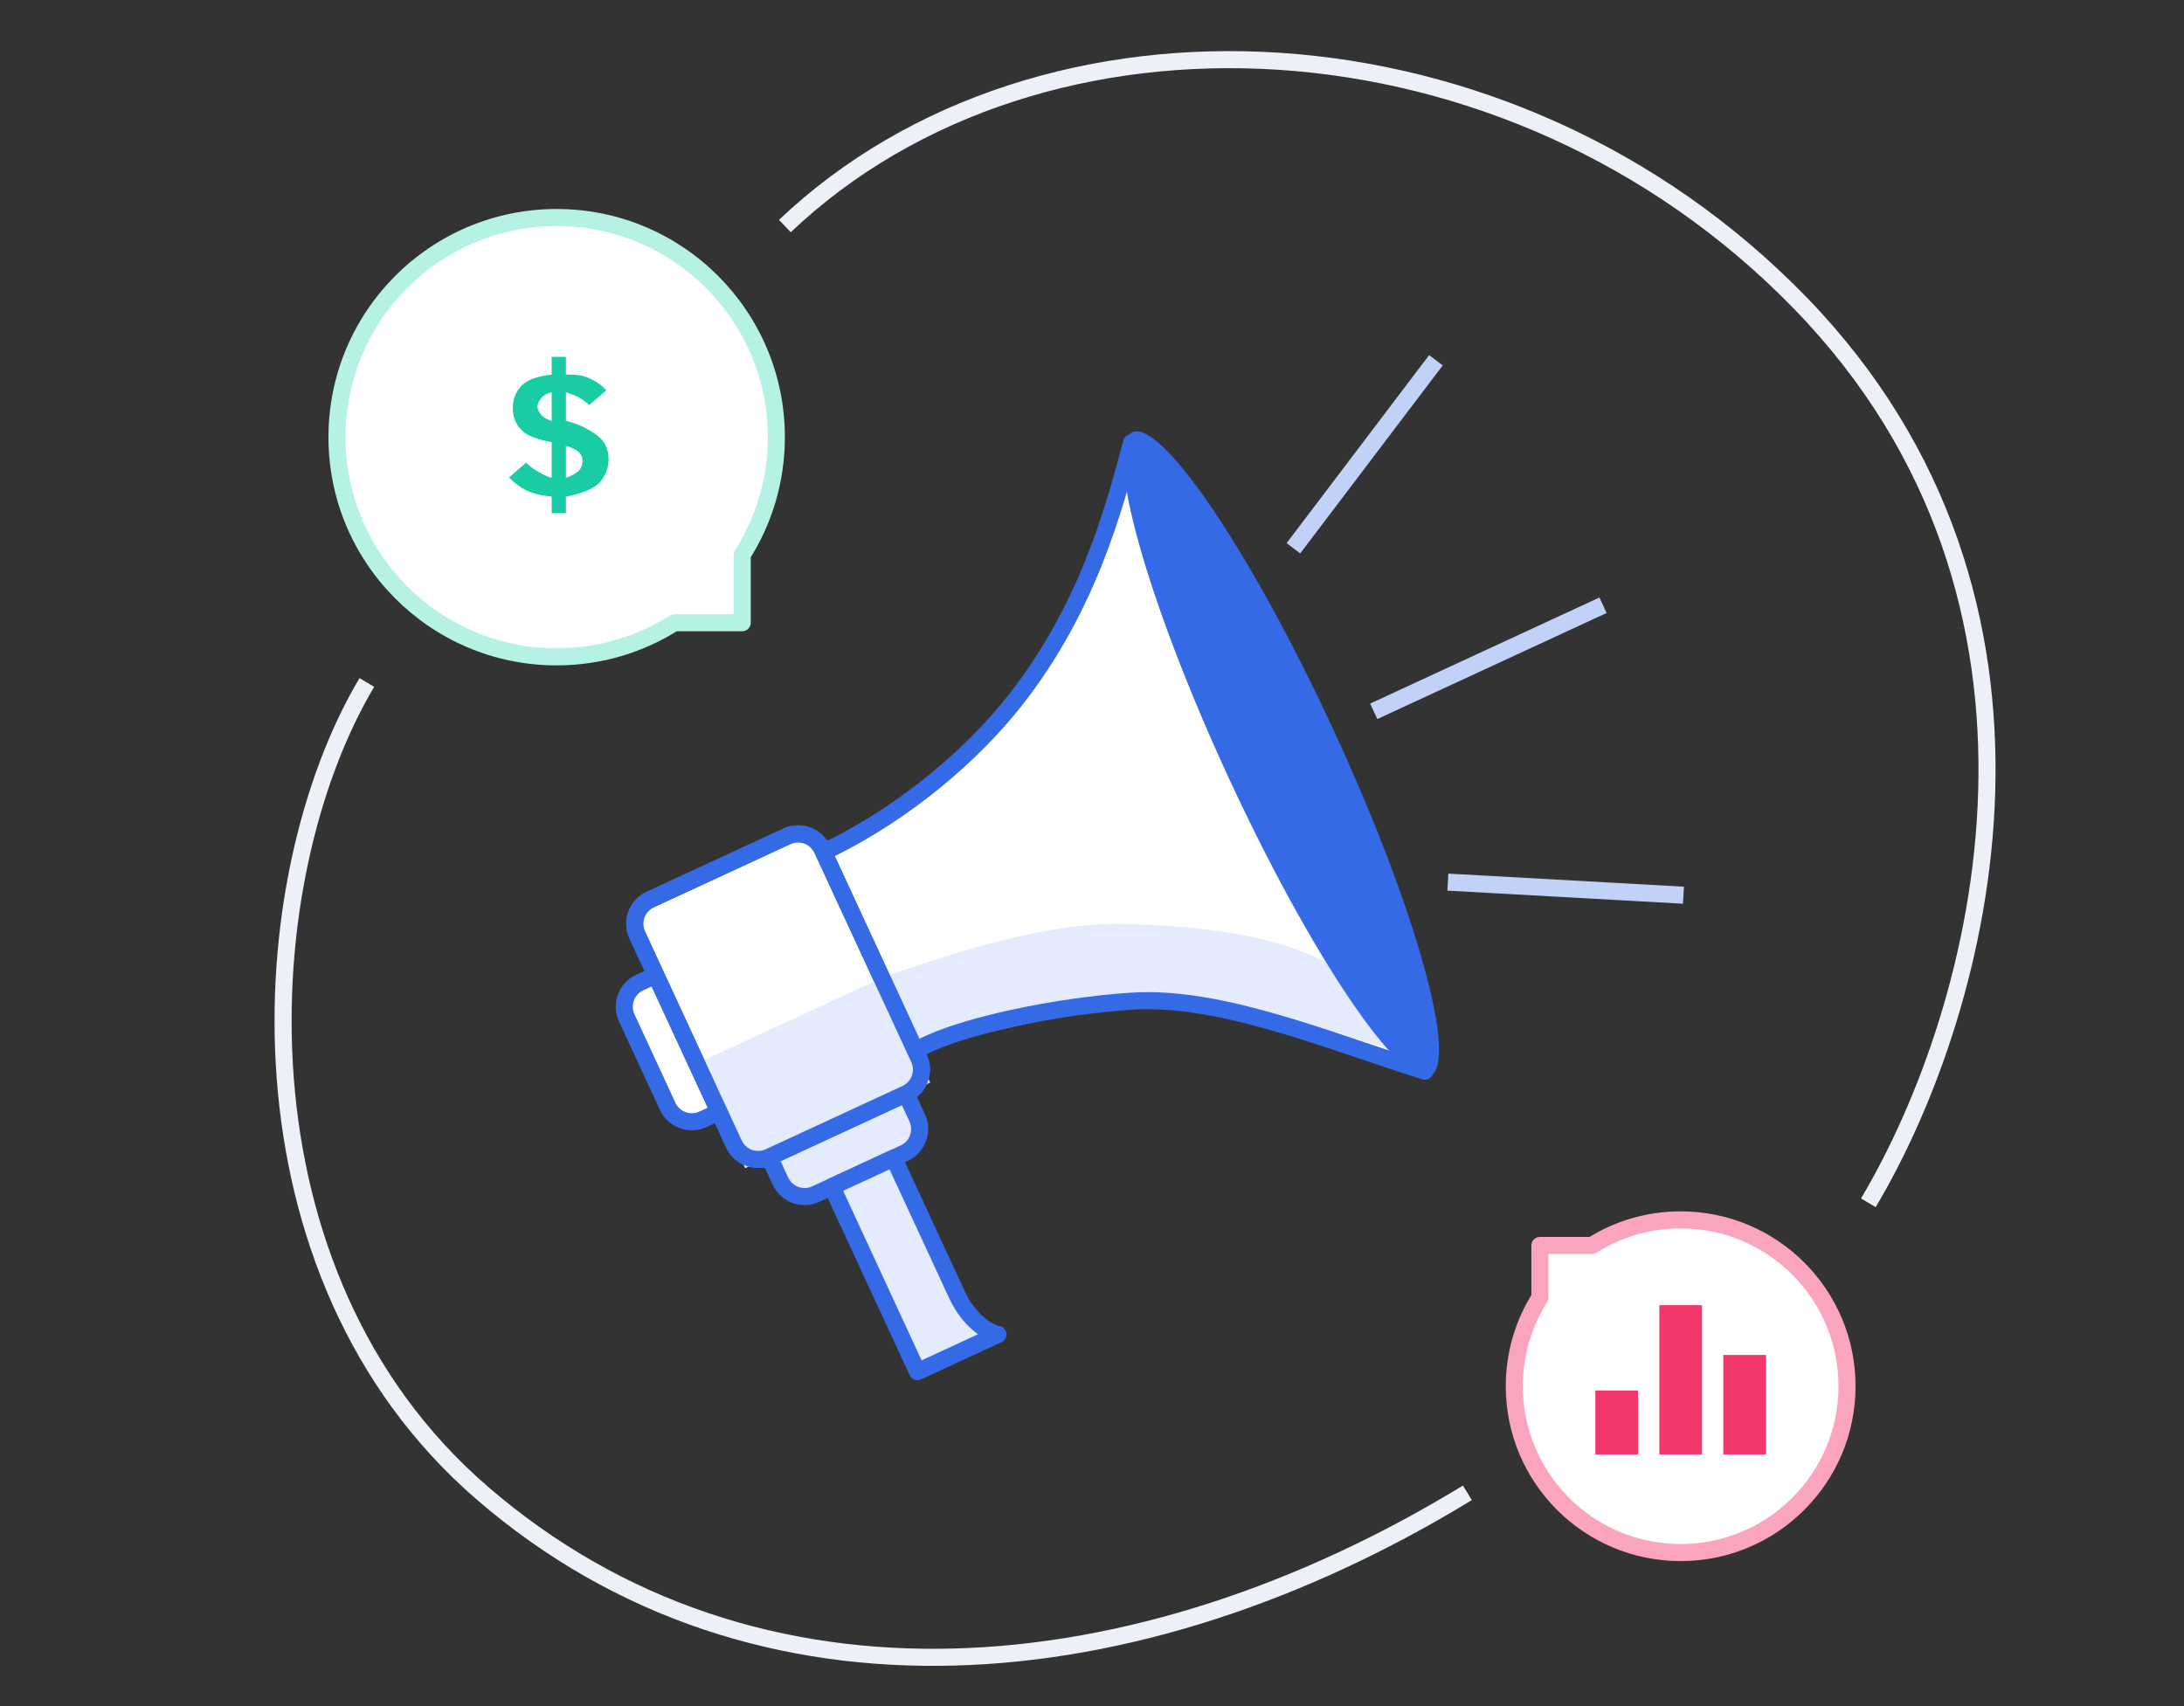
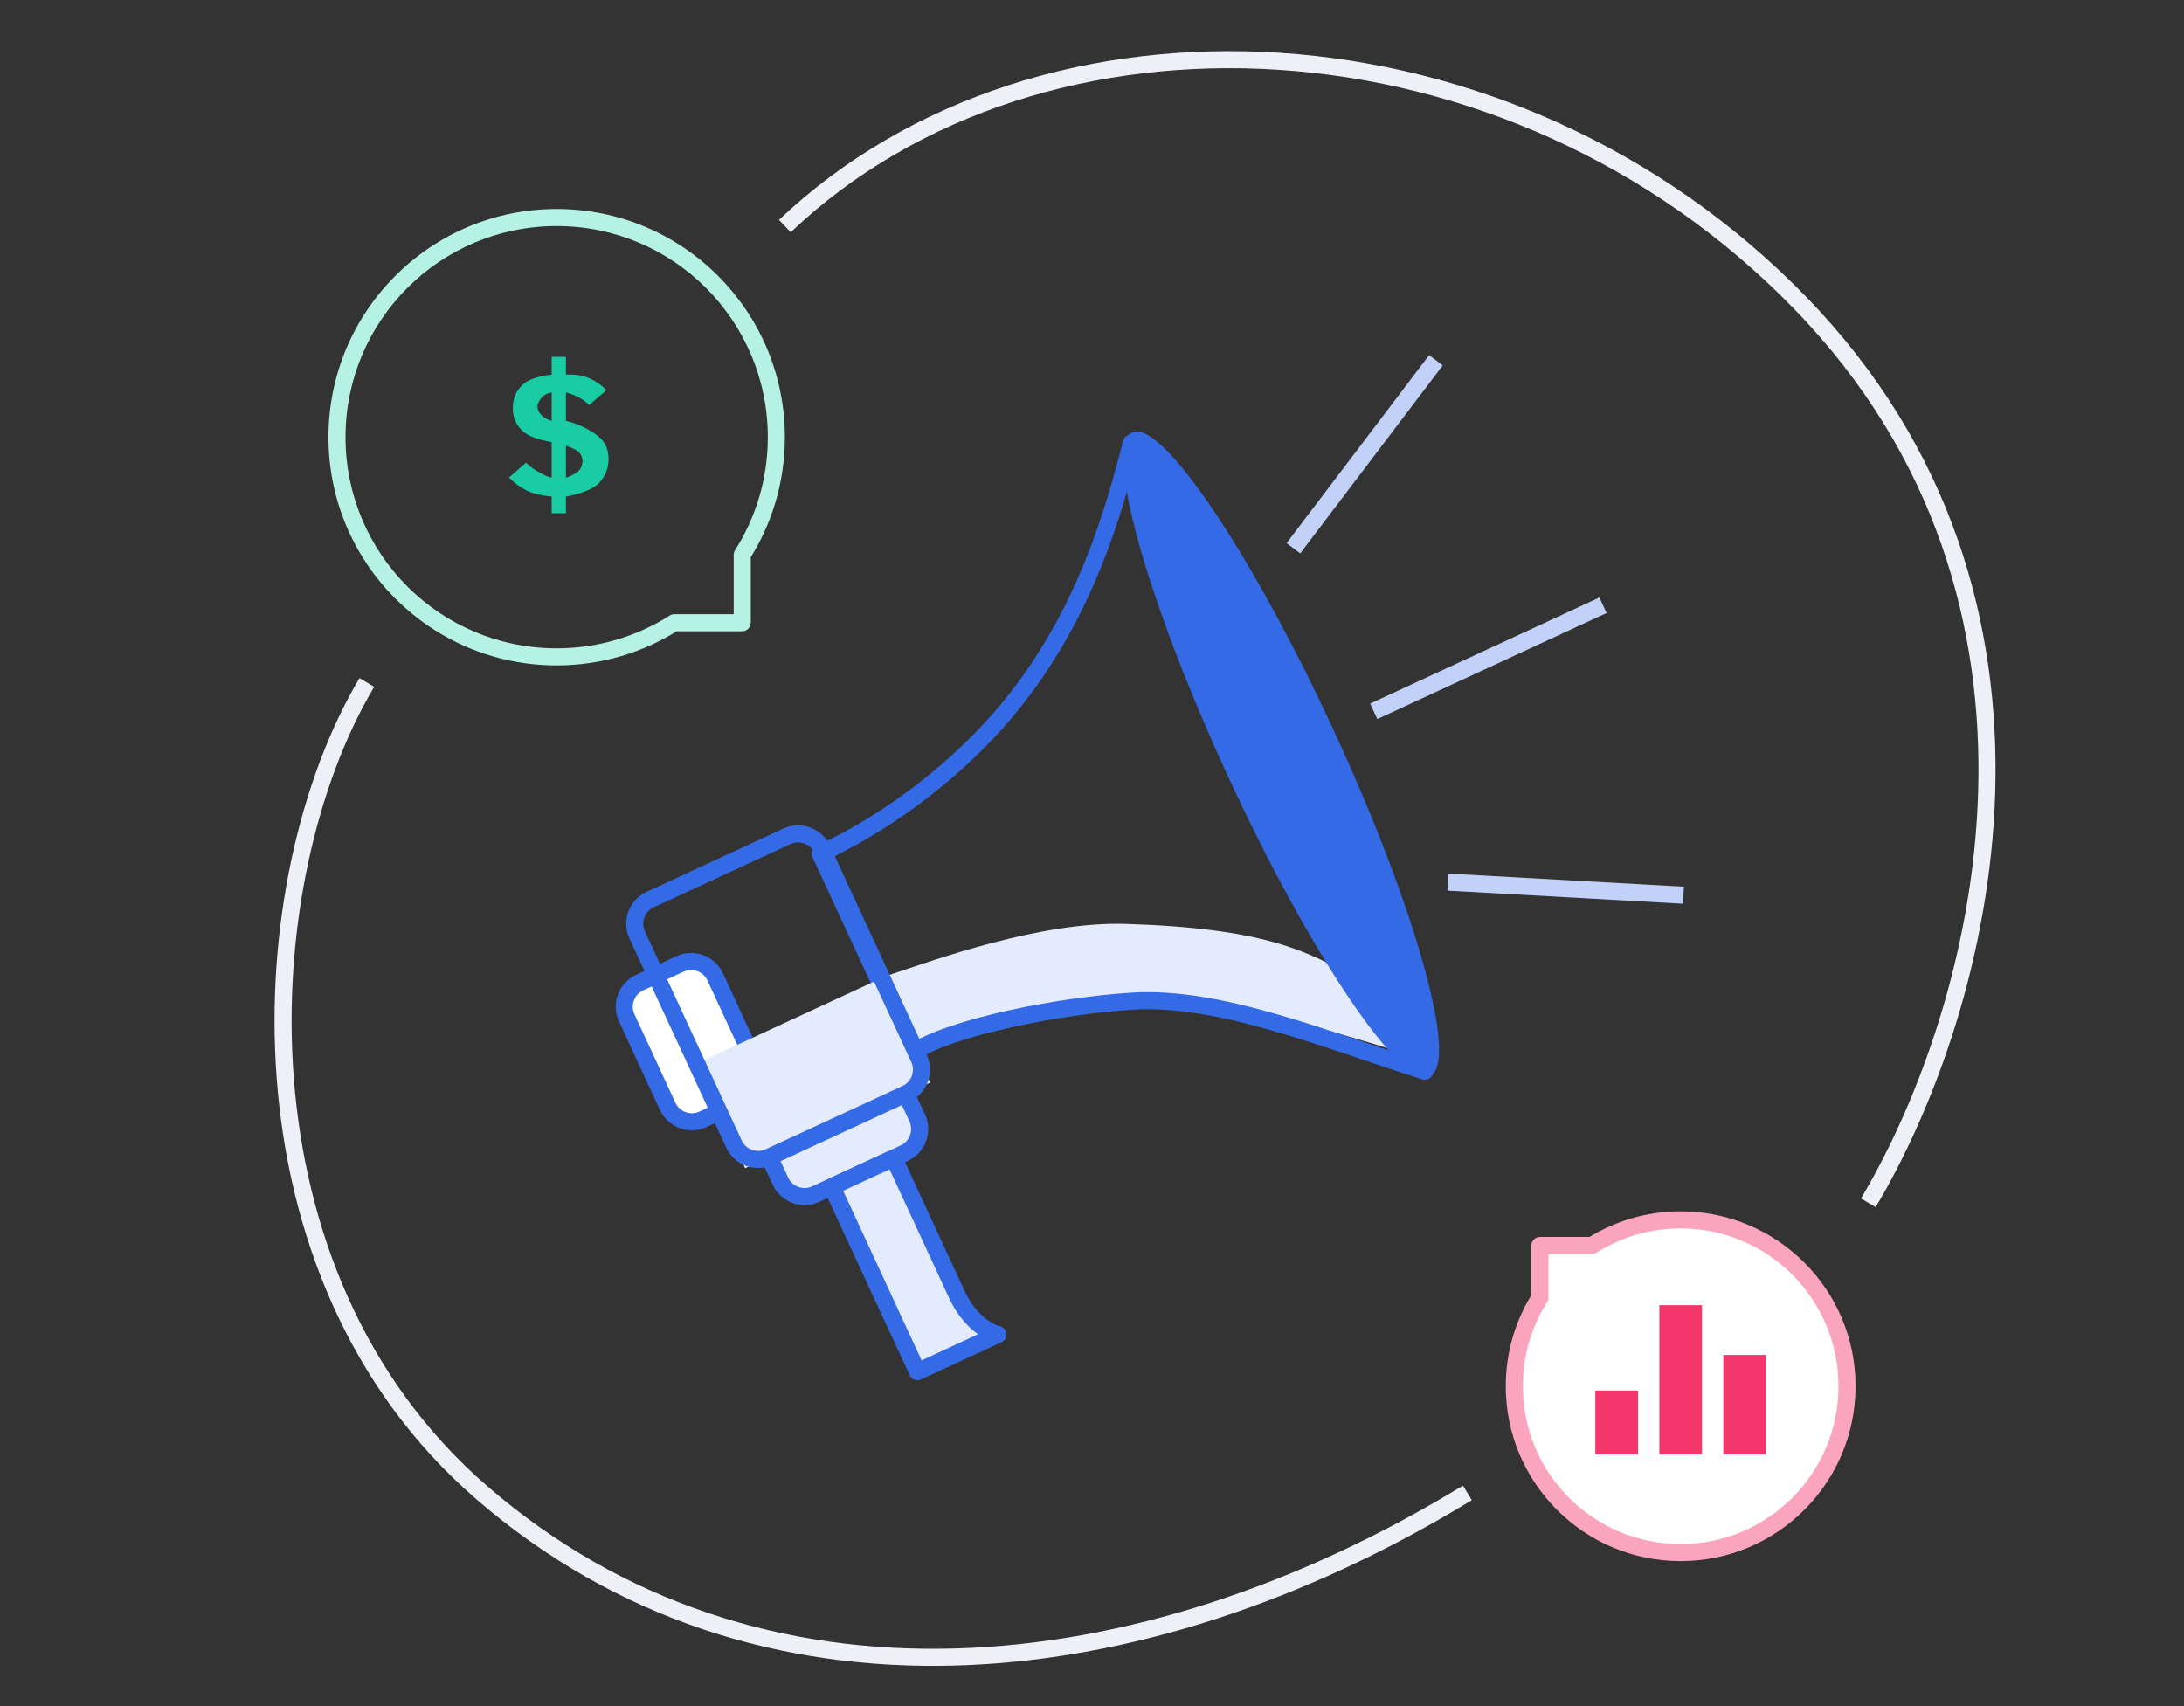
<svg xmlns="http://www.w3.org/2000/svg" width="512" height="400" viewBox="0 0 512 400" fill="none">
  <rect x="0" y="0" width="512" height="400" fill="#333333" stroke="none" />
  <g clip-path="url(#clip0)">
-     <path d="M214.795 246.749L193.001 199.645C209.269 192.118 225.063 179.59 235.898 166.16C253.955 143.777 261.69 118.487 265.382 103.688L334.024 251.141C311.353 243.594 285.696 234.18 265.309 235.255C248.526 236.139 223.954 240.752 214.795 246.749Z" fill="white" stroke="#356AE6" stroke-width="2" stroke-linejoin="round" />
    <path d="M263.82 216.61C244.08 216.012 219.559 224.877 207.661 228.855L215.515 245.829C215.515 245.829 251.574 237.159 267.465 234.387C280.177 232.169 315.878 242.518 332.139 247.969L317.825 229.404C306.86 223.029 296.333 217.596 263.82 216.61Z" fill="#E3EBFC" />
    <path d="M213.868 246.783L192.284 200.133C208.913 192.439 225.122 179.77 236.299 166.263C254.927 143.75 261.33 118.602 265.263 103.818L334.023 251.141C311.068 243.899 286.098 233.405 265.36 234.722C248.287 235.807 223.252 240.699 213.868 246.783Z" stroke="#356AE6" stroke-width="4" stroke-linejoin="round" />
    <path d="M334.843 251.34C334.402 251.544 333.682 251.544 332.532 250.965C331.4 250.395 330.028 249.348 328.444 247.81C325.284 244.741 321.452 239.894 317.199 233.603C308.702 221.034 298.629 202.858 289.005 182.059C279.382 161.26 272.05 141.816 267.97 127.204C265.928 119.889 264.714 113.831 264.421 109.435C264.274 107.232 264.364 105.509 264.662 104.277C264.966 103.025 265.432 102.477 265.872 102.273C266.312 102.069 267.032 102.069 268.182 102.648C269.315 103.218 270.686 104.265 272.27 105.804C275.431 108.872 279.263 113.72 283.515 120.011C292.012 132.58 302.085 150.755 311.709 171.555C321.332 192.354 328.665 211.797 332.744 226.41C334.786 233.724 336.001 239.783 336.293 244.178C336.44 246.381 336.351 248.104 336.052 249.337C335.749 250.588 335.283 251.137 334.843 251.34Z" fill="#356AE6" stroke="#356AE6" stroke-width="2" />
    <path d="M159.398 225.998C162.522 224.552 166.228 225.913 167.674 229.038L177.273 249.784C178.718 252.909 177.357 256.614 174.232 258.06L164.802 262.423C161.677 263.869 157.972 262.508 156.526 259.383L146.927 238.637C145.481 235.512 146.843 231.807 149.967 230.361L159.398 225.998Z" fill="white" stroke="#356AE6" stroke-width="4" />
    <path d="M197.147 238.299C200.272 236.853 203.977 238.214 205.423 241.339L215.022 262.086C216.468 265.211 215.107 268.916 211.982 270.362L191.235 279.961C188.11 281.406 184.405 280.045 182.959 276.92L173.36 256.174C171.914 253.049 173.276 249.344 176.401 247.898L197.147 238.299Z" fill="#E3EBFC" stroke="#356AE6" stroke-width="4" />
    <path d="M215.078 321.594L195.007 278.215L209.515 271.503L224.322 303.504C227.217 309.761 231.76 312.437 233.938 312.868L215.078 321.594Z" fill="#E3EBFC" stroke="#356AE6" stroke-width="4" stroke-linejoin="round" />
-     <path d="M184.479 196.075C187.604 194.629 191.309 195.99 192.755 199.115L215.444 248.152C216.89 251.277 215.528 254.982 212.404 256.428L180.341 271.262C177.216 272.708 173.511 271.347 172.065 268.222L149.377 219.185C147.931 216.061 149.292 212.355 152.417 210.909L184.479 196.075Z" fill="white" stroke="#356AE6" stroke-width="4" />
    <path d="M206.717 229.291L218.061 253.81L174.683 273.88L163.338 249.362L206.717 229.291Z" fill="#E3EBFC" />
    <path d="M184.479 196.075C187.604 194.629 191.309 195.99 192.755 199.115L215.444 248.152C216.89 251.277 215.528 254.982 212.404 256.428L180.341 271.262C177.216 272.708 173.511 271.347 172.065 268.222L149.377 219.185C147.931 216.061 149.292 212.355 152.417 210.909L184.479 196.075Z" stroke="#356AE6" stroke-width="4" />
    <path d="M303.215 128.544L336.629 84.462" stroke="#C1D1F7" stroke-width="4" />
    <path d="M394.659 209.883L339.429 206.814" stroke="#C1D1F7" stroke-width="4" />
    <path d="M375.798 141.901L322.046 166.771" stroke="#C1D1F7" stroke-width="4" />
  </g>
  <path fill-rule="evenodd" clip-rule="evenodd" d="M361 304.206C357.199 310.225 355 317.355 355 325C355 346.539 372.461 364 394 364C415.539 364 433 346.539 433 325C433 303.461 415.539 286 394 286C386.355 286 379.225 288.199 373.206 292H361V304.206Z" fill="white" />
  <path d="M361 304.206L362.691 305.274C362.893 304.954 363 304.584 363 304.206H361ZM373.206 292V294C373.584 294 373.954 293.893 374.274 293.691L373.206 292ZM361 292V290C359.895 290 359 290.895 359 292H361ZM357 325C357 317.744 359.086 310.982 362.691 305.274L359.309 303.138C355.312 309.467 353 316.967 353 325H357ZM394 362C373.565 362 357 345.435 357 325H353C353 347.644 371.356 366 394 366V362ZM431 325C431 345.435 414.435 362 394 362V366C416.644 366 435 347.644 435 325H431ZM394 288C414.435 288 431 304.565 431 325H435C435 302.356 416.644 284 394 284V288ZM374.274 293.691C379.982 290.086 386.744 288 394 288V284C385.967 284 378.467 286.312 372.138 290.309L374.274 293.691ZM361 294H373.206V290H361V294ZM363 304.206V292H359V304.206H363Z" fill="#FAA5BD" />
  <path fill-rule="evenodd" clip-rule="evenodd" d="M389 306H399V341H389V306ZM374 326H384V341H374V326ZM414 317.667H404V341H414V317.667Z" fill="#F3376B" />
-   <path fill-rule="evenodd" clip-rule="evenodd" d="M174 130.08C179.066 122.107 182 112.646 182 102.5C182 74.057 158.943 51 130.5 51C102.057 51 79 74.057 79 102.5C79 130.943 102.057 154 130.5 154C140.646 154 150.107 151.066 158.08 146H174V130.08Z" fill="white" />
  <path d="M174 130.08L172.312 129.008C172.108 129.328 172 129.7 172 130.08H174ZM158.08 146V144C157.7 144 157.328 144.108 157.008 144.312L158.08 146ZM174 146V148C175.105 148 176 147.105 176 146H174ZM180 102.5C180 112.255 177.18 121.346 172.312 129.008L175.688 131.153C180.952 122.868 184 113.037 184 102.5H180ZM130.5 53C157.838 53 180 75.162 180 102.5H184C184 72.953 160.047 49 130.5 49V53ZM81 102.5C81 75.162 103.162 53 130.5 53V49C100.953 49 77 72.953 77 102.5H81ZM130.5 152C103.162 152 81 129.838 81 102.5H77C77 132.047 100.953 156 130.5 156V152ZM157.008 144.312C149.346 149.18 140.255 152 130.5 152V156C141.037 156 150.868 152.952 159.153 147.688L157.008 144.312ZM174 144H158.08V148H174V144ZM172 130.08V146H176V130.08H172Z" fill="#B6F2E4" />
  <path d="M129.333 120.333V116.42C127.09 116.221 124.853 115.725 123.318 114.931C121.783 114.137 120.455 113.145 119.333 111.954L123.318 108.466C124.174 109.316 125.119 110.025 126.152 110.592C127.185 111.131 128.094 111.783 129.333 111.954V103.667C125.998 103.014 123.835 102.326 122.388 100.937C120.942 99.547 120.219 97.817 120.219 95.747C120.219 93.507 120.957 91.678 122.433 90.26C123.938 88.842 126.47 88.145 129.333 87.833V83.667H132.667V87.833C135.804 87.703 137.354 88.289 138.682 88.941C140.01 89.565 141.161 90.416 142.135 91.493L138.106 94.981C137.575 94.414 136.94 93.904 136.202 93.45C135.464 92.996 133.729 92.227 132.667 92V98.667C135.795 99.347 138.933 101.149 140.409 102.425C141.914 103.701 142.667 105.431 142.667 107.615C142.667 109.713 141.958 111.557 140.541 113.145C139.154 114.733 135.618 115.938 132.667 116.42V120.333H129.333ZM126 95.333C126 96.156 126.58 97.037 127.082 97.491C127.613 97.945 128.212 98.355 129.333 98.667V92C128.212 92.227 127.613 92.553 127.082 93.12C126.58 93.659 126 94.511 126 95.333ZM136.557 108.083C136.557 107.459 136.365 106.863 135.981 106.296C135.597 105.701 133.936 104.869 132.667 104.5V112C133.7 111.716 135.302 110.848 135.804 110.252C136.306 109.628 136.557 108.905 136.557 108.083Z" fill="#19CCA3" />
  <path d="M86 160C58.672 205.942 53.34 298.428 113 350C177.382 405.655 267 397 344 350" stroke="#EDF0F7" stroke-width="4" />
  <path d="M438 282C465.328 236.058 490 141 422 71C354 1 244 -4 184 53" stroke="#EDF0F7" stroke-width="4" />
  <defs>
    <clipPath id="clip0">
      <rect width="266" height="266" fill="white" transform="translate(110.248 91.657) rotate(-9.829)" />
    </clipPath>
  </defs>
</svg>